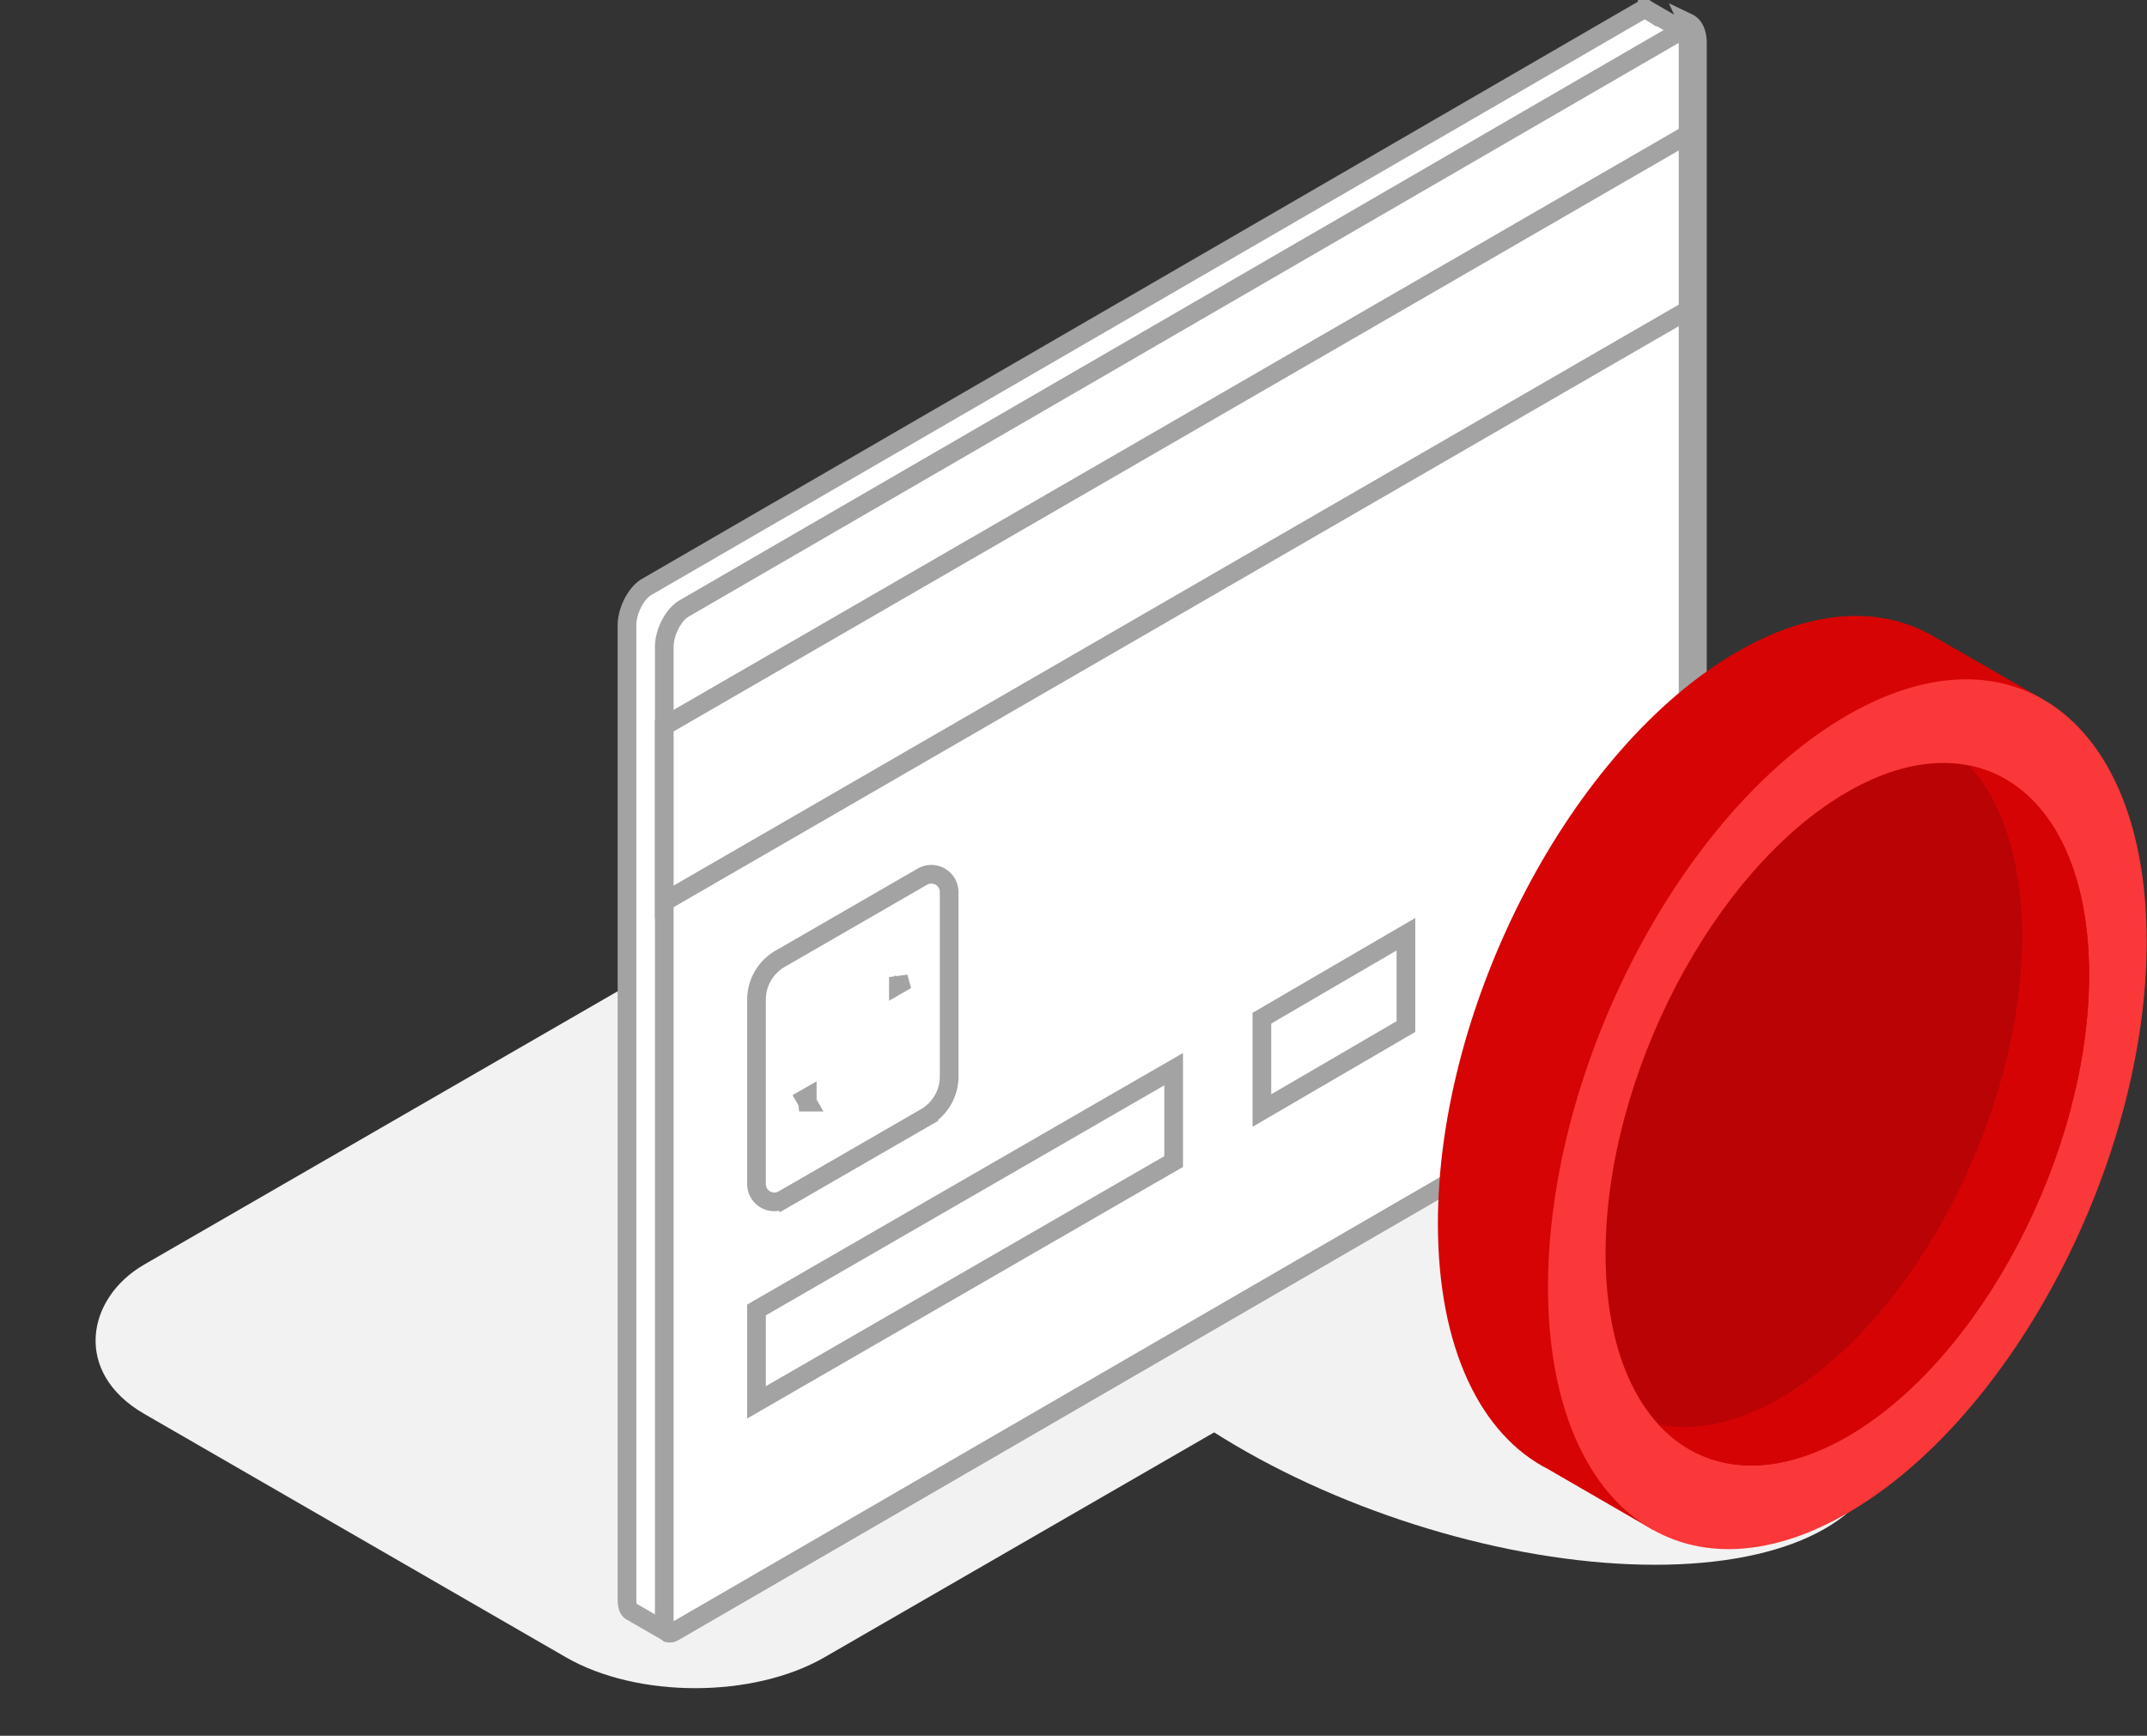
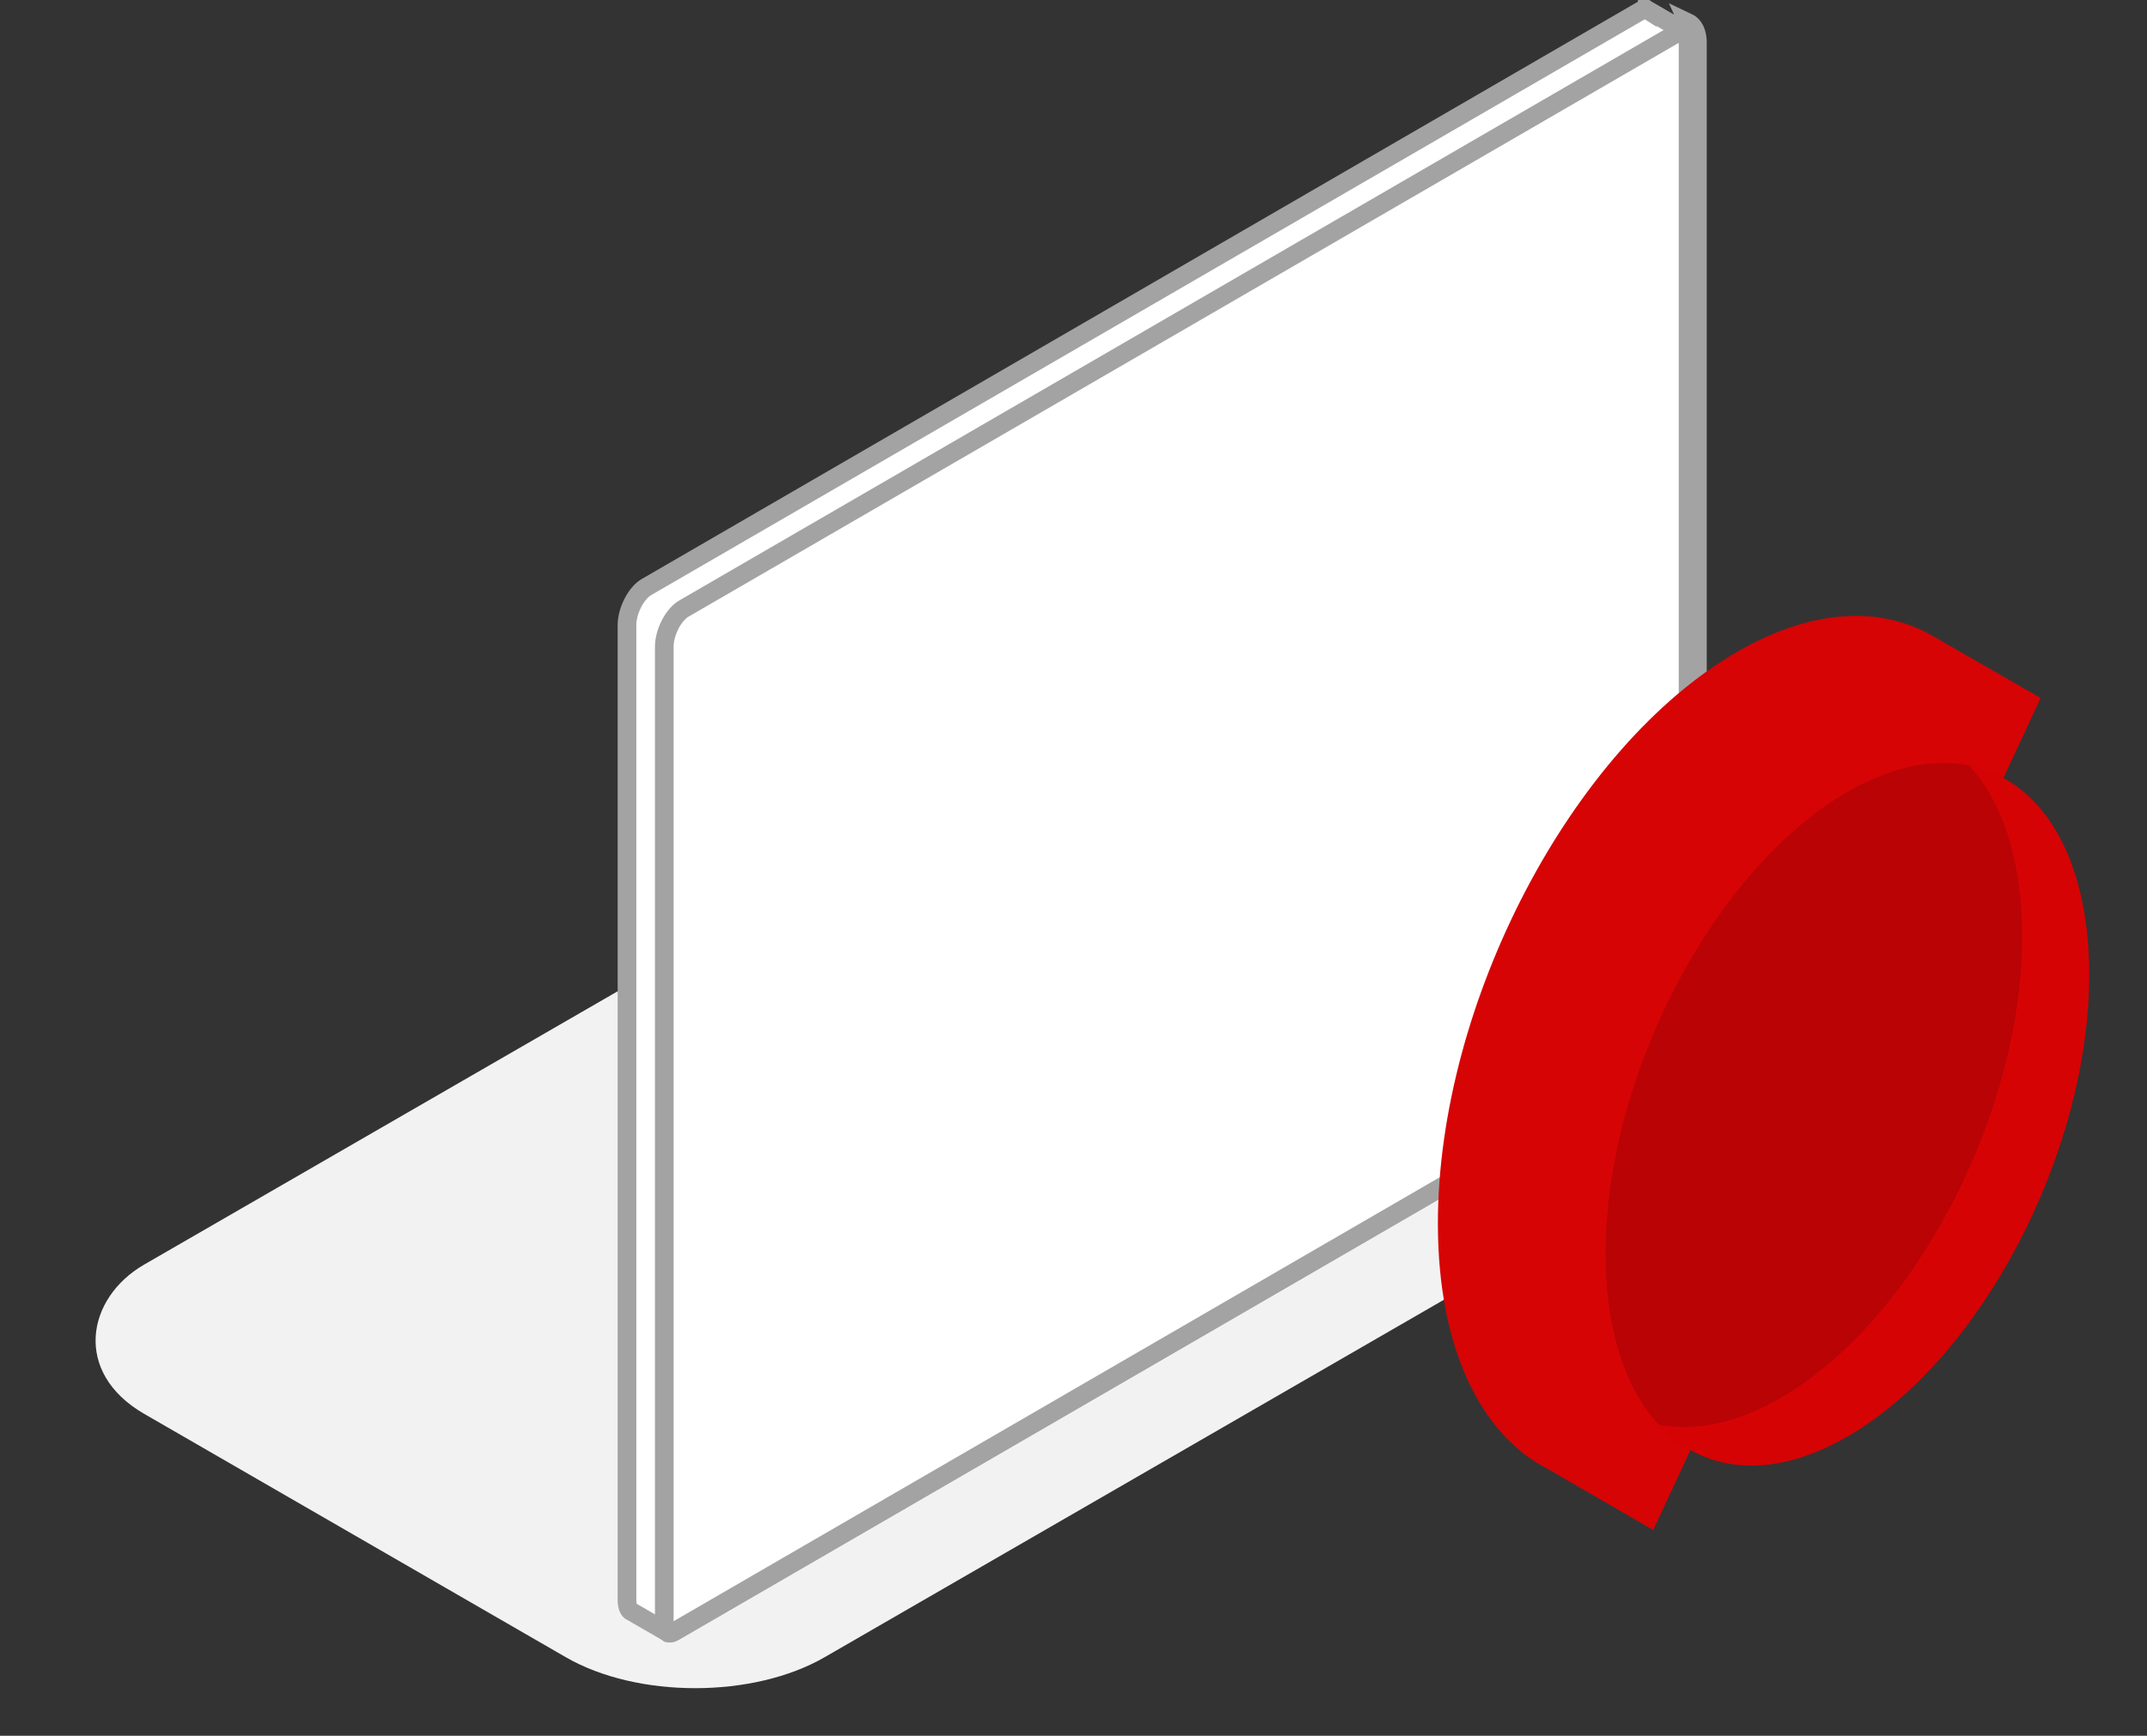
<svg xmlns="http://www.w3.org/2000/svg" width="115" height="93" fill="none">
  <rect width="100%" height="100%" fill="#333333" stroke="none" />
  <rect width="42.08" height="72.365" fill="#F2F2F2" rx="8" transform="matrix(.866 .5 -.866 .5 63.465 35.57)" />
-   <ellipse cx="78.499" cy="71" fill="#F2F2F2" rx="23.5" ry="11" transform="rotate(18.585 78.5 71)" />
  <path fill="#fff" stroke="#A3A3A3" d="m90.191 1.663-.017-.01-1.92-1.112-.013-.007-.012-.008A.17.17 0 0 0 88.126.5a.6.6 0 0 0-.252.087L34.631 31.451h-.001c-.25.145-.517.44-.723.835-.204.39-.323.826-.323 1.209v52.214c0 .456.157.593.207.618l.014.007.015.008 1.888 1.09.028.016.026.02a.16.16 0 0 0 .104.032.55.55 0 0 0 .26-.088zm0 0 .018.009c.05.023.209.158.209.618v52.214c0 .383-.12.82-.323 1.21-.206.394-.473.689-.723.834h-.001L36.127 87.412zm.727.628v52.213c0 .955-.58 2.063-1.296 2.477zm0 0c0-.55-.194-.927-.494-1.07z" />
-   <path fill="#fff" stroke="#A3A3A3" d="M89.372 56.549c.25-.145.517-.44.724-.835.204-.39.322-.826.322-1.209V2.291c0-.394-.12-.558-.18-.603-.03-.022-.127-.081-.365.057L36.628 32.608h-.001c-.25.146-.517.44-.723.835-.204.39-.323.826-.323 1.21v52.213c0 .394.12.558.181.603.03.022.126.081.364-.056zm0 0L36.128 87.412z" />
-   <path fill="#fff" stroke="#A3A3A3" d="M90.418 7.195v9.415L35.582 48.316V38.9zM67.591 59.502v-4.948l7.715-4.5v4.948zM40.52 75.136v-4.951l22.345-12.901v4.95zm1.265-23.766 7.62-4.4a.956.956 0 0 1 1.435.828v9.877a2.53 2.53 0 0 1-1.266 2.191l.25.433-.25-.433-7.62 4.4.25.433-.25-.433a.956.956 0 0 1-1.434-.828v-9.876c0-.904.482-1.74 1.265-2.192Z" />
-   <path fill="#fff" stroke="#A3A3A3" d="m43.245 59.053-.111-.194.105-.06v.162q0 .046.006.092Zm4.875-6.301v-.4l.095.345z" />
+   <path fill="#fff" stroke="#A3A3A3" d="M89.372 56.549c.25-.145.517-.44.724-.835.204-.39.322-.826.322-1.209V2.291c0-.394-.12-.558-.18-.603-.03-.022-.127-.081-.365.057L36.628 32.608h-.001c-.25.146-.517.44-.723.835-.204.39-.323.826-.323 1.21v52.213c0 .394.12.558.181.603.03.022.126.081.364-.056zm0 0L36.128 87.412" />
  <path fill="#D60405" d="m109.304 37.398-5.869-3.377c-2.798-1.56-6.422-1.388-10.384.9-8.855 5.112-16.033 18.828-16.033 30.634 0 6.683 2.3 11.32 5.903 13.16l5.632 3.26z" />
-   <path fill="#FA3739" d="M114.983 50.442c0-11.807-7.179-17.234-16.034-12.121-8.855 5.112-16.033 18.828-16.033 30.634s7.178 17.234 16.033 12.121c8.855-5.112 16.034-18.828 16.034-30.634" />
  <path fill="#BA0305" d="M111.899 52.223c0-9.536-5.798-13.92-12.95-9.79C91.799 46.562 86 57.64 86 67.175s5.798 13.92 12.95 9.79c7.152-4.129 12.949-15.207 12.949-24.743" />
  <path fill="#D60305" d="M105.474 41.016c1.777 1.93 2.84 5.067 2.84 9.15 0 9.535-5.797 20.613-12.95 24.742-2.379 1.374-4.608 1.804-6.524 1.417 2.373 2.578 6.02 3.001 10.11.64 7.151-4.13 12.949-15.207 12.949-24.743 0-6.363-2.582-10.43-6.425-11.206" />
</svg>